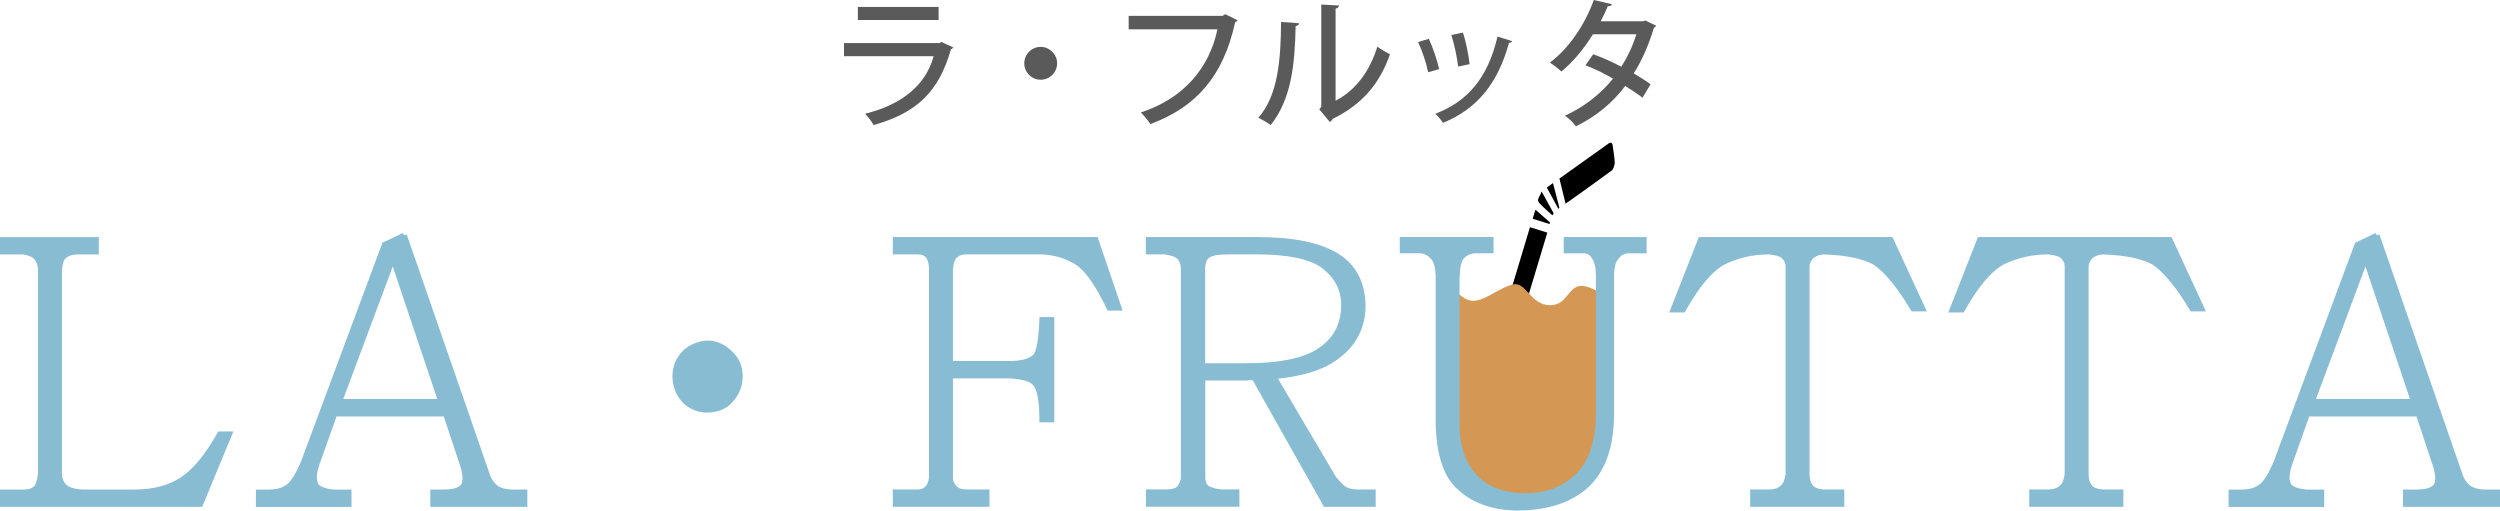
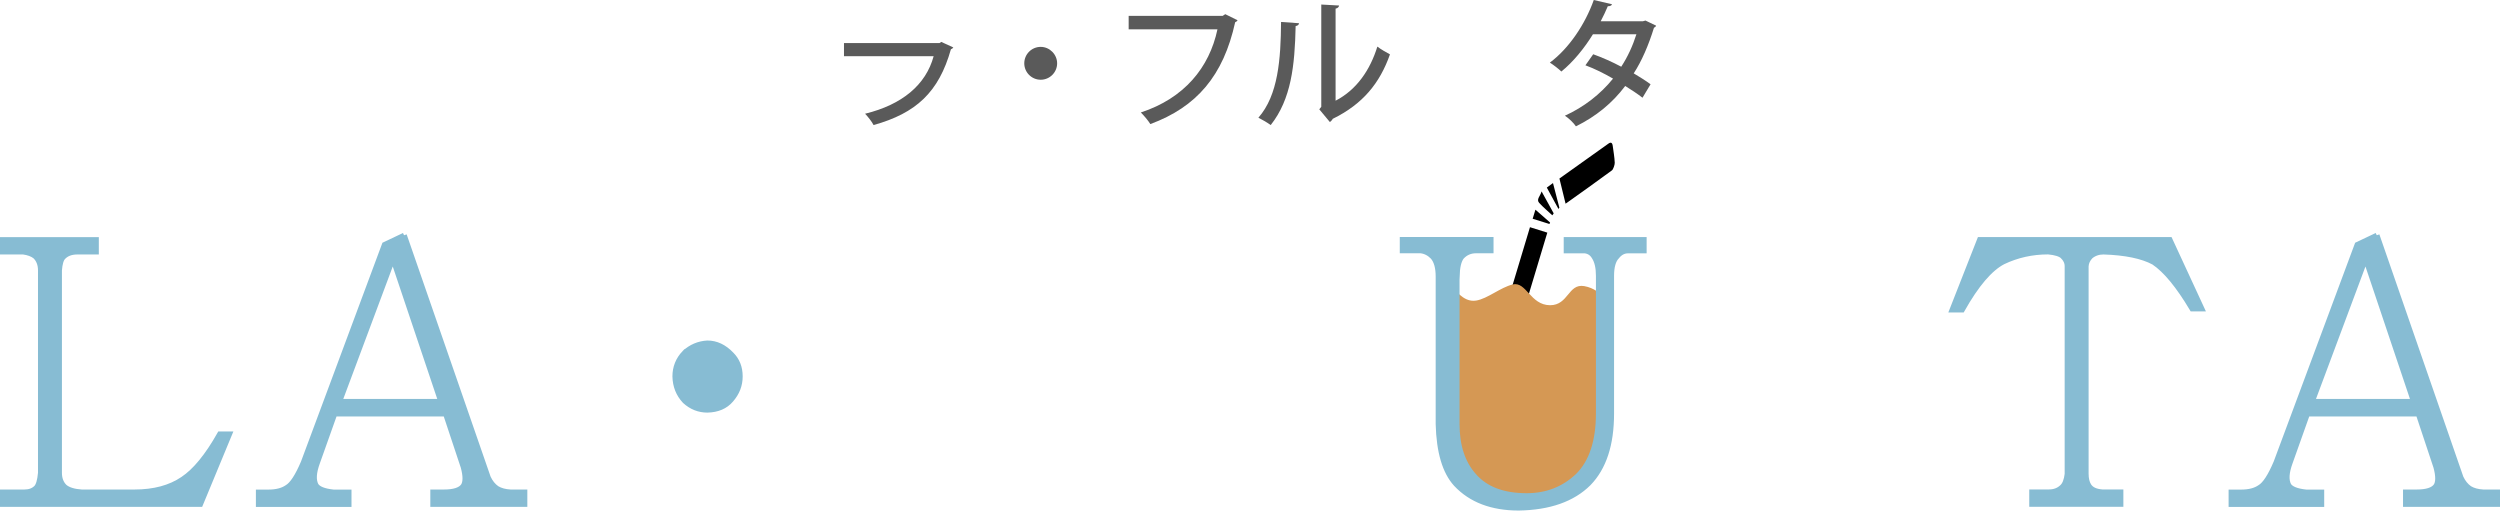
<svg xmlns="http://www.w3.org/2000/svg" id="_レイヤー_2" width="353.03" height="72.09" viewBox="0 0 353.03 72.09">
  <defs>
    <style>.cls-1{fill:#5a5a5a;}.cls-2{fill:#d59854;}.cls-3{fill:#87bcd3;stroke:#87bcd3;stroke-miterlimit:10;stroke-width:.77px;}</style>
  </defs>
  <g id="_ヘッダー">
    <g>
      <g>
-         <path class="cls-1" d="M134.62,6.7c-.08,.12-.18,.2-.34,.26-1.72,6.08-4.92,9.02-10.92,10.7-.24-.48-.8-1.18-1.2-1.6,5.22-1.28,8.58-4.06,9.68-8.12h-12.66v-1.86h13.5l.24-.16,1.7,.78Zm-2.08-3.88h-11.4V.98h11.4v1.84Z" />
+         <path class="cls-1" d="M134.62,6.7c-.08,.12-.18,.2-.34,.26-1.72,6.08-4.92,9.02-10.92,10.7-.24-.48-.8-1.18-1.2-1.6,5.22-1.28,8.58-4.06,9.68-8.12h-12.66v-1.86h13.5l.24-.16,1.7,.78Zm-2.08-3.88h-11.4V.98v1.84Z" />
        <path class="cls-1" d="M149.28,8.94c0,1.28-1.04,2.32-2.32,2.32s-2.32-1.04-2.32-2.32,1.04-2.32,2.32-2.32,2.32,1.08,2.32,2.32Z" />
        <path class="cls-1" d="M174.76,2.86c-.06,.12-.18,.22-.34,.28-1.66,7.54-5.42,11.96-11.98,14.38-.3-.5-.94-1.24-1.34-1.64,6.12-2,9.68-6.34,10.82-11.74h-12.54v-1.9h13.28l.36-.24,1.74,.86Z" />
        <path class="cls-1" d="M183.44,3.28c-.02,.22-.2,.36-.48,.4-.12,5.56-.62,10.32-3.52,13.98-.44-.32-1.18-.76-1.74-1.04,2.8-3.18,3.16-8.28,3.2-13.52l2.54,.18Zm5.16,10.94c2.98-1.54,4.88-4.34,5.9-7.64,.42,.34,1.3,.84,1.78,1.1-1.44,4.08-3.84,7.02-8.08,9.1-.08,.18-.26,.34-.4,.46l-1.5-1.8,.28-.36V.64l2.52,.14c-.04,.2-.18,.38-.5,.44V14.22Z" />
-         <path class="cls-1" d="M201.77,5.48c.56,1.22,1.2,3.1,1.46,4.28l-1.56,.44c-.24-1.22-.82-3-1.42-4.26l1.52-.46Zm11.78,.34c-.06,.14-.24,.22-.46,.22-1.6,5.86-4.62,9.4-9.32,11.3-.22-.34-.74-.96-1.08-1.28,4.5-1.72,7.38-4.96,8.78-10.9l2.08,.66Zm-6.96-1.22c.42,1.28,.8,3.2,.94,4.46l-1.62,.34c-.16-1.3-.54-3.14-.96-4.46l1.64-.34Z" />
        <path class="cls-1" d="M233.86,3.62c-.04,.14-.16,.24-.3,.3-.74,2.4-1.72,4.7-2.86,6.44,.78,.46,1.74,1.06,2.38,1.54l-1.14,1.9c-.66-.52-1.66-1.18-2.44-1.66-1.8,2.4-4.12,4.3-6.96,5.7-.3-.46-1.04-1.18-1.56-1.5,2.72-1.24,5.02-3.04,6.8-5.24-1.28-.74-2.6-1.4-3.9-1.88l1.1-1.56c1.28,.46,2.64,1.06,3.96,1.76,.92-1.42,1.62-2.94,2.14-4.58h-6.14c-1.22,1.98-2.8,3.92-4.46,5.26-.36-.36-1.14-.96-1.62-1.26,2.72-2.02,5-5.46,6.2-8.84l2.58,.6c-.08,.2-.28,.28-.6,.28-.24,.6-.66,1.46-1,2.12h5.96l.36-.1,1.5,.72Z" />
      </g>
      <g>
        <g>
          <path d="M216.04,32.08c.85,.26,1.61,.5,2.46,.77-.09,.3-.18,.59-.27,.89-2.36,7.85-4.72,15.7-7.08,23.55-.35,1.16-.41,1.22-1.07,1.02-.42-.13-.83-.27-1.26-.39-.35-.1-.42-.42-.24-1,.06-.19,.11-.37,.17-.56,2.32-7.73,4.65-15.45,6.97-23.18,.1-.34,.2-.67,.33-1.1Z" />
          <path d="M221.08,28.77c-.31-1.25-.58-2.38-.87-3.56,2.3-1.64,4.61-3.28,6.92-4.93,.35-.25,.55-.14,.61,.34,.1,.78,.25,1.55,.28,2.37,.01,.29-.22,.94-.4,1.07-2.18,1.61-4.37,3.16-6.55,4.71Z" />
          <path d="M220.08,29.52c-.53-.97-1.06-1.95-1.65-3.03,.38-.28,.68-.5,.87-.64,.31,1.21,.61,2.34,.9,3.47-.04,.06-.08,.13-.13,.19Z" />
          <path d="M219.2,30.4c-.62-.58-1.26-1.11-1.84-1.74-.46-.5,.14-.95,.33-1.63,.62,1.13,1.17,2.11,1.71,3.1-.06,.09-.13,.18-.19,.27Z" />
          <path d="M216.43,30.89c.12-.41,.24-.79,.39-1.28,.72,.63,1.4,1.22,2.07,1.81-.03,.07-.06,.14-.09,.21-.78-.24-1.56-.49-2.37-.74Z" />
        </g>
        <path class="cls-2" d="M204.81,40.75c.66-.27,1.63,2.03,3.66,1.69,1.6-.27,3.39-1.84,5.13-2.27,1.93-.48,2.49,2.92,5.29,2.93,2.6,0,2.55-3.08,4.81-2.7,1.41,.24,2.3,1.08,2.75,1.51,2.67,2.55-.09,24.14-3.91,27.44-3.14,2.72-8.96,2.29-12.49,1.4-9.34-2.35-6.54-29.46-5.23-30Z" />
        <g>
          <path class="cls-3" d="M8.36,38.17v28.6c0,.84,.26,1.51,.77,2,.51,.42,1.31,.67,2.4,.74h7.46c2.76,0,5.04-.61,6.85-1.84,1.74-1.16,3.47-3.28,5.21-6.36h1.33l-4.09,9.88H.38v-1.68H3.45c.72,0,1.28-.21,1.69-.63,.31-.32,.51-1.02,.61-2.1v-28.6c0-.84-.26-1.51-.77-2-.41-.32-.97-.53-1.69-.63H.38v-1.68H13.57v1.68h-2.66c-.85,0-1.52,.25-1.99,.74-.31,.31-.49,.95-.56,1.89Z" />
          <path class="cls-3" d="M57.06,33.22l11.86,34.23c.31,.67,.72,1.17,1.23,1.53,.51,.31,1.16,.49,1.94,.53h1.99v1.68h-12.93v-1.68h1.53c1.43,0,2.35-.3,2.76-.89,.34-.52,.34-1.42,0-2.68l-2.5-7.52h-15.69l-2.45,6.89c-.51,1.4-.58,2.47-.2,3.21,.31,.52,1.14,.86,2.5,1h2.15v1.68h-12.73v-1.68h1.38c1.12,0,2.01-.23,2.66-.68,.72-.42,1.48-1.59,2.3-3.52l11.45-30.76,2.76-1.31Zm-1.58,3.26l-7.56,20.24h14.36l-6.8-20.24Z" />
          <path class="cls-3" d="M96.67,49.84c.92-.84,1.99-1.3,3.22-1.37,1.23,0,2.35,.52,3.37,1.58,.82,.81,1.23,1.84,1.23,3.1s-.43,2.33-1.28,3.31c-.78,.91-1.89,1.39-3.32,1.42-1.19,0-2.25-.42-3.17-1.26-.89-.95-1.35-2.1-1.38-3.47,0-1.26,.44-2.37,1.33-3.31Z" />
-           <path class="cls-3" d="M131.57,67.4v-29.34c0-1.68-.65-2.52-1.94-2.52h-3.17v-1.68h28.26l3.27,9.62h-1.33c-1.53-3.19-2.98-5.29-4.34-6.31-1.43-.95-3.1-1.49-5.01-1.63h-10.88c-.72,0-1.28,.23-1.69,.68-.31,.35-.49,.96-.56,1.84v13.3h8.43c1.74,0,2.95-.35,3.63-1.05,.51-.63,.82-2.35,.92-5.15h1.33v14.09h-1.33c0-2.66-.32-4.36-.97-5.1-.51-.63-1.7-1-3.58-1.1h-8.43v14.35c0,.56,.19,1.05,.56,1.47,.41,.42,.95,.63,1.64,.63h2.96v1.68h-12.88v-1.68h3.22c.51,0,.95-.19,1.33-.58,.31-.32,.49-.82,.56-1.52Z" />
-           <path class="cls-3" d="M167.14,67.45v-29.44c0-.74-.21-1.31-.61-1.73-.34-.35-1.02-.6-2.04-.74h-2.3v-1.68h15.33c5.21,0,9.03,.81,11.45,2.42,2.25,1.47,3.41,3.75,3.48,6.83,0,3.05-1.26,5.49-3.78,7.31-1.94,1.47-4.89,2.38-8.84,2.73l8.53,14.46c.21,.21,.41,.44,.61,.68,.2,.21,.44,.44,.72,.68,.41,.31,1.01,.49,1.79,.53h2.4v1.68h-6.69l-10.07-17.88h-.51c-.24,0-.43,.02-.56,.05h-6.23v14.09c0,.67,.22,1.17,.66,1.53,.21,.1,.48,.21,.82,.31,.31,.11,.68,.18,1.13,.21h2.2v1.68h-12.42v-1.68h2.56c.82,0,1.4-.17,1.74-.53,.31-.32,.53-.82,.66-1.53Zm8.89-15.77c4.6,0,7.99-.68,10.17-2.05,2.35-1.47,3.54-3.64,3.58-6.52,0-2.31-1.01-4.21-3.01-5.68-1.84-1.26-4.92-1.89-9.25-1.89h-4.29c-1.33,0-2.21,.18-2.66,.53-.51,.31-.77,.96-.77,1.94v13.67h6.23Z" />
          <path class="cls-3" d="M205.72,39.06v20.82c0,3.08,.8,5.52,2.4,7.31,1.64,1.89,4.12,2.84,7.46,2.84,2.86,0,5.28-.95,7.26-2.84,1.94-1.93,2.91-4.87,2.91-8.83v-19.4c0-1.16-.2-2.05-.61-2.68-.31-.53-.75-.82-1.33-.89h-2.61v-1.53h10.94v1.53h-2.25c-.61,0-1.14,.28-1.58,.84-.51,.52-.77,1.44-.77,2.73v19.45c0,4.35-1.07,7.62-3.22,9.83-2.25,2.24-5.54,3.4-9.86,3.47-3.78,0-6.73-1.12-8.84-3.37-1.57-1.72-2.4-4.54-2.5-8.46v-20.82c0-1.26-.25-2.19-.77-2.79-.51-.53-1.09-.82-1.74-.89h-2.56v-1.53h12.47v1.53h-2.09c-.82,0-1.5,.3-2.04,.89-.41,.52-.63,1.45-.66,2.79Z" />
-           <path class="cls-3" d="M252.53,66.87v-29.28c0-.53-.22-1-.66-1.42-.34-.32-1.02-.53-2.04-.63-2.28,0-4.41,.47-6.39,1.42-1.84,.95-3.77,3.21-5.78,6.78h-1.38l3.88-9.88h26.83l4.5,9.73h-1.33c-1.94-3.26-3.75-5.45-5.42-6.57-1.64-.88-4-1.37-7.1-1.47-.72,0-1.33,.21-1.84,.63-.41,.42-.63,.89-.66,1.42v29.28c0,.74,.14,1.31,.41,1.73,.34,.53,.97,.82,1.89,.89h2.61v1.68h-12.52v-1.68h2.4c.75,0,1.36-.23,1.84-.68,.41-.35,.66-1,.77-1.94Z" />
          <path class="cls-3" d="M291.94,66.87v-29.28c0-.53-.22-1-.66-1.42-.34-.32-1.02-.53-2.04-.63-2.28,0-4.41,.47-6.39,1.42-1.84,.95-3.77,3.21-5.78,6.78h-1.38l3.88-9.88h26.83l4.5,9.73h-1.33c-1.94-3.26-3.75-5.45-5.42-6.57-1.64-.88-4-1.37-7.1-1.47-.72,0-1.33,.21-1.84,.63-.41,.42-.63,.89-.66,1.42v29.28c0,.74,.14,1.31,.41,1.73,.34,.53,.97,.82,1.89,.89h2.61v1.68h-12.52v-1.68h2.4c.75,0,1.36-.23,1.84-.68,.41-.35,.66-1,.77-1.94Z" />
          <path class="cls-3" d="M335.63,33.22l11.86,34.23c.31,.67,.72,1.17,1.23,1.53,.51,.31,1.16,.49,1.94,.53h1.99v1.68h-12.93v-1.68h1.53c1.43,0,2.35-.3,2.76-.89,.34-.52,.34-1.42,0-2.68l-2.5-7.52h-15.69l-2.45,6.89c-.51,1.4-.58,2.47-.2,3.21,.31,.52,1.14,.86,2.5,1h2.15v1.68h-12.73v-1.68h1.38c1.13,0,2.01-.23,2.66-.68,.72-.42,1.48-1.59,2.3-3.52l11.45-30.76,2.76-1.31Zm-1.58,3.26l-7.56,20.24h14.36l-6.8-20.24Z" />
        </g>
      </g>
    </g>
  </g>
</svg>